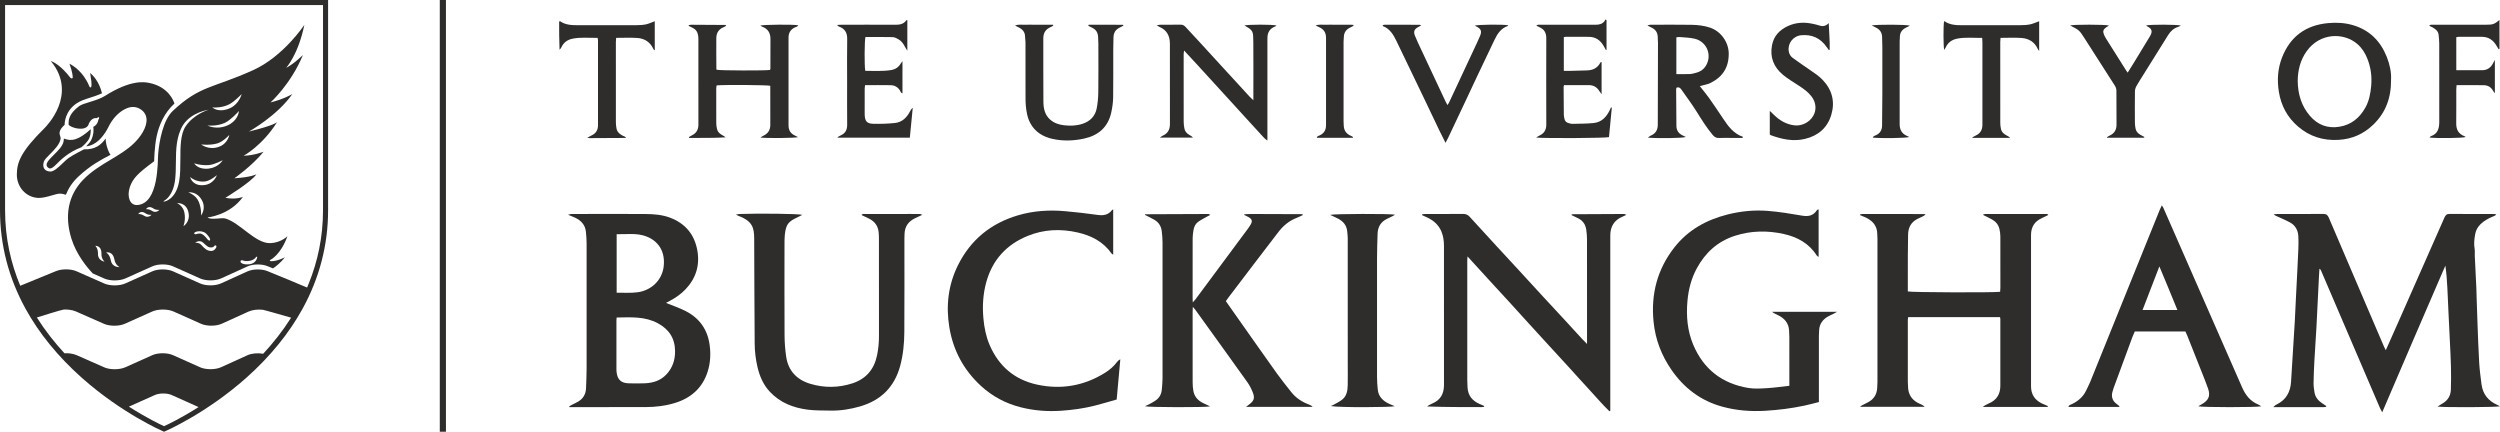
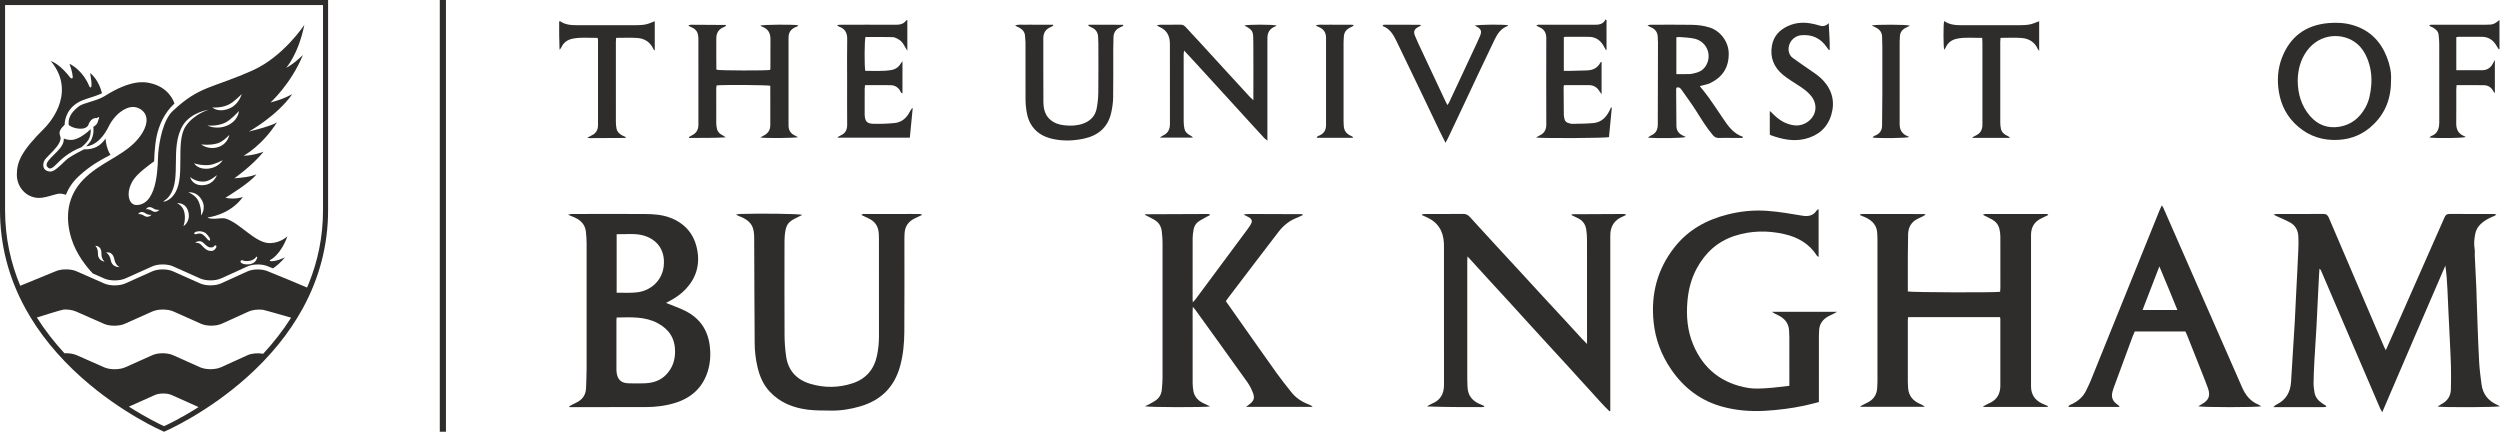
<svg xmlns="http://www.w3.org/2000/svg" id="Layer_1" viewBox="0 0 4462.85 770.69">
  <defs>
    <style>.cls-1{fill:#2e2d2c;}.cls-2{fill:none;stroke:#2e2d2c;stroke-miterlimit:10;stroke-width:11px;}</style>
  </defs>
  <g>
    <path class="cls-1" d="M4259.02,625.08c8.9-20.03,17.2-38.6,25.42-57.2,26.44-59.81,52.87-119.63,79.22-179.48,1.82-4.13,3.93-6.58,9.07-6.53,26.21,.25,52.42,.11,78.62,.14,1.37,0,2.74,.33,5,.62-2.18,2.88-4.8,3.3-7.05,4.26-7.63,3.25-14.75,7.2-20.86,12.98-5.34,5.05-8.68,11.15-9.92,18.2-1.5,8.56-2.63,17.18-1,25.97,.74,3.99,.11,8.23,.3,12.35,.92,19.58,1.93,39.15,2.84,58.72,.27,5.81,.31,11.63,.5,17.45,.48,14.77,.91,29.53,1.49,44.29,.91,23.46,1.64,46.93,3.02,70.36,.77,13.01,2.48,25.98,4.18,38.91,2.32,17.6,12.12,29.68,28.29,36.75,1.48,.65,2.88,1.46,4.68,2.39-5.25,1.84-101.11,2.3-111.51,.47,3.22-1.98,5.5-3.51,7.91-4.83,9.97-5.48,15.53-13.98,15.92-25.22,.47-13.75,.44-27.53,.13-41.29-.35-15.25-1.22-30.49-1.93-45.73-.83-17.89-1.76-35.77-2.6-53.66-.63-13.3-1.1-26.61-1.8-39.91-.71-13.51-1.6-27.01-3.63-40.93-18.71,43.32-37.47,86.63-56.13,129.98-18.66,43.34-37.22,86.71-56.57,131.8-1.85-3.43-3.06-5.31-3.93-7.33-13.59-31.6-27.15-63.23-40.7-94.85-21.57-50.32-43.13-100.64-64.71-150.96-.47-1.09-1.1-2.11-2.73-3.12-.29,4.6-.62,9.2-.86,13.8-.87,16.91-1.71,33.82-2.54,50.73-.63,12.81-1.14,25.63-1.89,38.44-1.2,20.76-2.66,41.5-3.8,62.27-.71,13.05-1.24,26.12-1.43,39.19-.07,5.28,.79,10.61,1.58,15.86,1.3,8.7,6.35,14.99,13.51,19.76,2.58,1.72,5.16,3.44,7.58,5.06-.16,.71-.17,.95-.27,1.15-.1,.19-.27,.46-.43,.48-1.2,.15-2.4,.34-3.6,.34-29.57,.02-59.13,.01-90.25,.01,1.99-1.85,2.83-2.76,3.8-3.5,.76-.58,1.67-.98,2.54-1.41,16.69-8.25,24.27-22.23,25.37-40.3,.95-15.7,1.93-31.39,2.91-47.09,1.28-20.51,2.63-41.02,3.81-61.53,.79-13.78,1.32-27.57,2-41.35,.83-16.67,1.72-33.34,2.55-50.01,.63-12.57,1.35-25.14,1.78-37.71,.26-7.45,.39-14.93-.06-22.36-.63-10.6-5.41-19.2-14.84-24.38-7.39-4.06-15.24-7.29-22.92-10.81-2.07-.95-4.26-1.64-6.25-3.82,2.29-.17,4.58-.47,6.87-.47,27.18-.03,54.36,.14,81.53-.15,5.57-.06,8.05,2.09,10.11,6.93,26.97,63.32,54.12,126.58,81.22,189.85,5.82,13.59,11.64,27.18,17.49,40.75,.65,1.5,1.49,2.91,2.94,5.71Z" />
    <path class="cls-1" d="M1188.88,540.73c12.29,5.04,24.32,8.99,35.42,14.73,24.69,12.78,39.04,33.21,42.62,61.09,2.04,15.87,1.2,31.53-3.58,46.66-9.36,29.65-30.17,47.75-59.55,56.47-16.57,4.92-33.64,6.94-50.86,7.02-42.93,.19-85.87,.06-128.8,.06-2.57,0-5.15,0-7.72,0-.11-.44-.21-.88-.32-1.31,1.53-.9,3.02-1.86,4.59-2.68,3.86-2.01,7.89-3.72,11.61-5.96,9.03-5.42,13.54-13.6,13.9-24.07,.39-11.61,.97-23.21,.99-34.82,.09-74.47,.08-148.94,0-223.4,0-7-.54-14.02-1.27-20.99-1.3-12.33-8.84-20.05-19.58-25.08-3.46-1.62-7.08-2.91-12.28-5.02,2.96-.74,4.34-1.38,5.73-1.4,9.22-.09,18.43-.06,27.65-.06,34.93,0,69.86-.2,104.79,.09,14.76,.12,29.5,1.15,43.6,6.41,27.61,10.3,44.02,30.18,49.08,58.9,4.62,26.21-2.58,49.45-20.91,68.86-8.19,8.68-18.02,15.41-28.55,21.04-2.11,1.13-4.22,2.23-6.54,3.45Zm-88.1,26.09c-.17,2.36-.36,3.78-.36,5.2-.02,29.31-.02,58.63,0,87.94,0,1.45,.09,2.91,.25,4.35,1.54,13.53,8.32,19.77,22,19.97,9.69,.15,19.4,.43,29.07-.07,14.39-.74,27.54-4.82,37.83-15.81,11-11.76,15.67-25.53,15.53-41.62-.2-23-10.93-38.99-30.65-49.66-23.07-12.48-48.07-10.76-73.65-10.31Zm.04-148.78c0,35.31,0,69.59,0,104.48,12.69-.08,24.94,.81,37.22-.76,23.97-3.07,43.92-21.04,46.76-46.35,3.51-31.26-14.51-49.86-38.34-55.59-14.76-3.54-29.87-1.3-45.64-1.78Z" />
    <path class="cls-1" d="M3655.19,726.4c-38,0-75.99,0-115.73,0,2.35-1.63,3.31-2.43,4.39-3.01,2.13-1.15,4.27-2.31,6.51-3.24,13.96-5.81,20.47-16.64,20.52-31.35,.14-39.8,.04-79.6,.01-119.41,0-.93-.32-1.87-.59-3.31-54.55,0-109,0-163.98,0-.2,1.74-.59,3.58-.59,5.42-.04,36.65-.04,73.29,0,109.94,0,3.87,.2,7.76,.53,11.62,1.15,13.75,8.82,22.64,21.15,27.97,2.97,1.28,5.92,2.61,8.48,5.22-38.14,0-76.28,0-115.8,0,2.15-1.47,3.29-2.42,4.58-3.09,3.65-1.9,7.44-3.54,11.02-5.56,9.6-5.44,14.67-13.78,15.36-24.78,.23-3.63,.46-7.27,.46-10.9,.03-85.19,.02-170.37,0-255.56,0-2.91-.32-5.81-.35-8.72-.14-14.74-8.42-23.68-20.99-29.54-3.24-1.51-6.59-2.76-9.88-4.13,.27-.62,.33-.84,.46-1.03,.12-.19,.29-.46,.47-.49,1.43-.19,2.87-.47,4.31-.47,36.4,.02,72.81,.06,109.21,.13,.63,0,1.27,.47,2.76,1.06-1.82,1.16-3.02,2.07-4.34,2.72-3.46,1.72-7.03,3.23-10.47,4.99-11.32,5.79-16.24,15.47-16.48,27.81-.25,12.61-.42,25.23-.47,37.84-.08,18.69-.02,37.38-.02,56.06v7.69c5.82,1.75,154.54,2.25,164.77,.62,.15-2.13,.46-4.45,.46-6.77,.03-30.58,.09-61.16-.05-91.74-.02-4.56-.61-9.22-1.67-13.66-1.77-7.4-6.32-13.06-12.93-16.79-5.22-2.94-10.68-5.44-16-8.12,.17-.46,.22-.69,.34-.87,.12-.2,.28-.48,.46-.51,1.19-.19,2.39-.46,3.58-.46,36.4,0,72.81,.02,109.21,.08,.65,0,1.32,.43,1.95,.73,.18,.08,.24,.41,.59,1.02-4.08,1.98-8.14,4.01-12.24,5.94-12.5,5.87-18.49,15.82-18.55,29.5,0,1.7-.01,3.4-.01,5.1,0,86.89,0,173.77,0,260.66,0,1.46,.01,2.91,0,4.37-.08,14.65,6.76,24.9,19.88,31.09,3.39,1.6,6.87,3,10.31,4.49-.2,.48-.4,.96-.6,1.44Z" />
    <path class="cls-1" d="M2539.02,382.42c2.1-.15,4.19-.42,6.29-.43,22.08-.03,44.17,.11,66.25-.12,5.04-.05,8.71,1.45,12.07,5.16,15.61,17.24,31.38,34.33,47.13,51.45,12.3,13.37,24.68,26.67,36.98,40.04,16.08,17.47,32.09,35,48.19,52.45,12.81,13.89,25.73,27.69,38.54,41.58,9.86,10.68,19.62,21.44,29.46,32.13,2.58,2.8,5.32,5.45,9.14,9.33,0-3.88,0-6.2,0-8.52,0-59.46,.04-118.92-.06-178.38,0-5.78-.55-11.6-1.36-17.32-1.4-9.87-6.9-16.82-16.05-20.89-3.49-1.55-6.89-3.31-10.29-4.95,.21-.59,.25-.82,.37-1.01,.12-.19,.31-.48,.47-.48,30.8-.17,61.6-.32,92.4-.45,.95,0,1.93,.16,2.85,.42,.38,.1,.63,.66,1.3,1.41-2.05,.97-3.91,1.96-5.86,2.75-15.29,6.22-22.31,17.81-22.25,34.05,0,1.94,0,3.88,0,5.82,0,99.26,0,198.52,0,297.78,0,3.08,0,6.15,0,9.23-.51,.22-1.02,.45-1.52,.67-12.88-12.19-24.16-25.94-36.28-38.86-12.1-12.89-23.78-26.17-35.7-39.23-12.09-13.24-24.26-26.4-36.38-39.61-11.95-13.03-23.88-26.08-35.79-39.15-12.07-13.25-24.08-26.55-36.18-39.78-11.93-13.05-23.95-26.02-35.9-39.06-12.06-13.16-24.06-26.37-37.11-40.68-.22,3.21-.44,5.01-.44,6.81-.02,71.11-.02,142.22,0,213.33,0,4.6,.22,9.21,.48,13.81,.81,14.35,8.48,23.76,21.34,29.37,2.84,1.24,5.69,2.46,8.36,3.61-.04,.75,0,.99-.08,1.2-.07,.19-.23,.48-.38,.5-1.44,.15-2.88,.35-4.32,.35-32.22,.02-64.45,.01-97.1-1.14,.96-.73,1.85-1.59,2.9-2.17,2.12-1.16,4.28-2.3,6.51-3.22,14.27-5.92,20.45-17.04,20.7-32.01,.02-1.21,.01-2.43,.01-3.64,0-81.79,.02-163.57-.03-245.36,0-9-1.12-17.88-4.7-26.25-5.15-12-14.42-19.82-26.07-25.11-2.81-1.28-5.62-2.55-8.42-3.83,.16-.54,.31-1.08,.47-1.61Z" />
    <path class="cls-1" d="M3194.24,688.7c0-3.61,0-6.01,0-8.4,0-26.21,.02-52.42-.02-78.63,0-4.12-.21-8.24-.51-12.35-.94-13-8.47-21.23-19.66-26.67-3.58-1.74-7.28-3.23-10.61-5.98,38.09,0,76.19,0,115.9,0-2.56,1.45-3.84,2.23-5.17,2.91-3.89,1.97-7.93,3.65-11.67,5.87-8.87,5.27-14.34,12.87-15.05,23.43-.23,3.38-.46,6.78-.46,10.17-.03,36.4-.02,72.8-.02,109.21,0,2.88,0,5.76,0,9.48-9.02,2.24-17.57,4.63-26.25,6.46-22.99,4.83-46.17,7.78-69.7,9.14-25.91,1.5-51.2-.49-76.16-7.27-38.59-10.49-68.47-33.08-91.06-65.79-17.83-25.81-28.72-54.1-31.91-85.46-5.04-49.49,6.47-94.22,37.39-133.51,24.39-30.99,56.97-48.87,94.68-58.41,23.47-5.93,47.4-8.27,71.38-6.45,20.71,1.58,41.32,5.03,61.82,8.55,10.97,1.89,19.64,.17,26.02-9.4,.51-.76,1.43-1.25,2.19-1.82,.12-.09,.42,.08,1.12,.23,0,27.87,0,55.85,0,84.61-1.26-.83-2.44-1.2-2.94-2-13.84-21.88-34.57-33.4-59.09-38.87-29.39-6.56-58.65-6.05-87.48,3.22-30.68,9.86-52.76,30.03-67.92,57.99-9.82,18.12-14.9,37.68-16.72,58.26-2.4,26.99-.18,53.35,10.42,78.4,18.48,43.68,51.75,69.29,98.34,76.96,10.86,1.79,22.27,.99,33.36,.33,13-.77,25.93-2.69,39.79-4.21Z" />
    <path class="cls-1" d="M2043.88,725.17c2.57-1.17,4.8-2.03,6.88-3.16,4.03-2.21,8.12-4.35,11.91-6.92,6.82-4.62,10.58-11.24,11.3-19.44,.59-6.74,1.32-13.5,1.32-20.26,.09-80.82,.09-161.64,0-242.46,0-6.75-.6-13.54-1.4-20.25-1.03-8.65-5.29-15.63-12.81-20.13-5.55-3.32-11.5-5.98-17.27-8.93,.09-.25,.13-.48,.25-.67,.12-.19,.31-.48,.47-.48,37.35-.18,74.71-.33,112.06-.46,1.14,0,2.28,.28,3.89,1.61-1.71,.9-3.44,1.74-5.12,2.7-5.44,3.1-11.12,5.88-16.22,9.48-4.92,3.47-7.6,8.8-8.54,14.76-.75,4.77-1.53,9.61-1.54,14.41-.13,36.41-.07,72.81-.06,109.22,0,1.4,.15,2.8,.31,5.65,2.15-2.44,3.59-3.85,4.78-5.45,30.93-41.63,61.85-83.27,92.73-124.94,2.16-2.91,4.25-5.91,6.05-9.05,3.06-5.33,2.21-8.95-2.98-12.23-2.81-1.78-5.97-2.99-8.97-4.45,.19-.41,.26-.64,.39-.82,.13-.18,.32-.45,.49-.46,3.62-.17,7.25-.44,10.87-.43,30.57,.06,61.14,.18,91.72,.32,.35,0,.71,.54,1.7,1.36-3.84,1.8-7.29,3.7-10.94,5.09-13.56,5.15-24.25,14-32.98,25.34-14.93,19.4-29.76,38.87-44.6,58.33-14.99,19.66-29.95,39.34-44.9,59.03-1.45,1.91-2.78,3.91-4.35,6.13,7.33,10.43,14.56,20.72,21.81,30.99,23.2,32.88,46.28,65.84,69.68,98.57,8.02,11.22,16.77,21.91,25.3,32.76,8.32,10.57,19.18,17.61,31.68,22.28,2.33,.87,4.59,1.95,6.48,4.13-39.06,0-78.12,0-118.93,0,2.71-2.09,4.1-3.2,5.52-4.26,8.58-6.36,10.53-11.34,6.66-21.26-2.53-6.48-5.78-12.89-9.81-18.55-30.67-43.03-61.62-85.86-92.5-128.74-1.19-1.65-2.6-3.13-4.83-5.77-.17,3.82-.37,6.17-.37,8.52-.02,42.23-.06,84.46,.05,126.69,.01,5.06,.44,10.19,1.35,15.16,1.84,10.04,8.13,16.82,17.07,21.3,4.03,2.02,8.16,3.84,12.85,6.03-7.65,2-111.03,1.77-116.45-.26Z" />
    <path class="cls-1" d="M1645.31,384.03c-4.12,1.93-8.26,3.82-12.35,5.81-11.48,5.58-17.76,14.63-18.22,27.51-.11,2.91-.25,5.81-.25,8.72-.01,55.56,.24,111.12-.14,166.68-.14,20.32-2.04,40.57-7.4,60.36-10.2,37.66-34.25,61.55-71.48,72.35-17.28,5.01-34.95,7.87-52.99,7.52-13.55-.26-27.22,.04-40.61-1.67-25.79-3.3-49.22-12.4-67.57-31.94-11.82-12.59-18.28-27.84-22.11-44.33-3.19-13.7-4.91-27.63-4.98-41.73-.31-62.32-.81-124.65-.88-186.97-.02-18.92-2.57-31.48-27.43-40.68-1.29-.48-2.49-1.18-5.19-2.49,3.08-.6,4.59-1.1,6.12-1.16,34.66-1.31,106.15-.47,112.45,1.54-4.98,2.49-9.4,4.72-13.84,6.91-6.26,3.1-11.69,7.33-14.25,13.89-1.81,4.65-2.68,9.79-3.18,14.79-.62,6.25-.57,12.59-.57,18.89-.04,53.62-.19,107.24,.11,160.86,.07,12.54,1.05,25.16,2.85,37.57,3.67,25.43,19.06,41.52,43.14,48.71,24.96,7.46,50.29,7.24,75.16-.86,24.51-7.99,38.96-25.22,44.04-50.39,2.26-11.17,3.36-22.46,3.35-33.89-.07-57.99-.02-115.97-.06-173.96,0-3.87-.13-7.77-.52-11.62-1.13-11.01-6.85-18.95-16.65-23.94-4.49-2.28-9.08-4.35-14.08-6.74,2.31-2.69,5.07-1.76,7.42-1.77,26.69-.07,53.38-.05,80.07-.05,5.1,0,10.19-.04,15.28,.03,1.58,.02,3.15,.34,4.72,.52l.07,1.5Z" />
-     <path class="cls-1" d="M1987.21,373.73c0,27.11,0,53.6,0,80.99-1.38-1.02-2.46-1.47-3.03-2.29-14.78-21.07-36.01-31.85-60.32-37.41-30.5-6.96-60.6-5.71-89.75,6.28-37.84,15.57-62.68,43.04-73.53,82.64-5.82,21.22-7.05,42.84-5.02,64.78,1.51,16.3,4.6,32.14,11.08,47.16,16.3,37.74,44.32,61.9,84.63,70.68,43.15,9.39,83.74,2.33,121.33-21.08,8.29-5.16,15.64-11.41,21.48-19.34,1.37-1.86,3.1-3.46,5.86-4.66-2.14,23.7-4.29,47.39-6.49,71.69-13.23,3.73-25.94,7.61-38.79,10.88-19.97,5.08-40.25,7.84-60.88,9.21-24.43,1.63-48.38-.29-71.93-6.3-26.7-6.82-50.46-19.41-70.89-38.25-30.73-28.33-49.39-63.28-56.18-104.17-6.39-38.44-2.12-75.97,15.41-111.2,22.5-45.21,58.48-74.56,106.82-88.9,27.8-8.24,56.21-10.02,84.91-7.4,19.28,1.76,38.54,3.87,57.7,6.63,10.25,1.47,18.73,0,25.32-8.43,.38-.49,1.08-.73,2.29-1.51Z" />
    <path class="cls-1" d="M3782.87,726.47c-30,0-60,0-90.49,0,.98-3.82,4.29-4.09,6.6-5.23,10.73-5.32,19.5-12.61,24.79-23.58,2.63-5.45,5.47-10.82,7.74-16.41,20.94-51.63,41.77-103.31,62.64-154.97,20.41-50.54,40.82-101.08,61.26-151.6,.99-2.44,2.2-4.78,3.73-8.05,1.28,2.04,2.27,3.26,2.89,4.66,24.82,56.56,49.58,113.15,74.39,169.71,22,50.13,44.17,100.19,66.01,150.39,6.06,13.94,14.69,24.97,29.09,30.84,1.67,.68,3.13,1.87,5.07,3.06-6.27,2.02-105.73,2.04-112.44-.03,2.3-1.34,4.06-2.39,5.84-3.39,11.84-6.67,16.61-14.19,11.74-28.19-3.34-9.6-7.19-19.03-10.93-28.49-8.72-22.07-17.49-44.11-26.27-66.15-.97-2.45-2.13-4.82-3.28-7.38-30.07,0-59.88,0-90.34,0-1.33,3.08-2.89,6.29-4.13,9.62-11.26,30.42-22.48,60.87-33.67,91.32-.83,2.27-1.5,4.6-2.12,6.94-2.39,8.96,.1,16.21,7.65,21.69,1.69,1.22,3.28,2.58,4.92,3.87-.23,.46-.46,.92-.7,1.39Zm41.89-173.11c21.12,0,41.09,0,62.19,0-10.72-25.96-20.86-51.24-32.17-77.77-10.3,26.7-19.94,51.66-30.01,77.77Z" />
-     <path class="cls-1" d="M2375.66,724.87c2.29-1.08,4.66-2,6.84-3.26,4.6-2.65,9.46-5.02,13.57-8.31,8.11-6.49,9.59-15.97,9.79-25.58,.26-12.86,.07-25.72,.07-38.58,0-74.74,.01-149.47-.04-224.21,0-3.85-.59-7.69-.9-11.54-.89-10.99-7.08-18.26-16.46-23.16-4.39-2.29-8.97-4.24-14.05-6.62,6.07-2.05,108.02-2.3,115.85-.38-1.79,1.08-3.03,1.95-4.36,2.62-3.25,1.62-6.54,3.16-9.82,4.72-11.22,5.36-16.59,14.5-16.97,26.67-.47,14.76-.98,29.53-1,44.3-.1,70.61-.08,141.22,.01,211.83,0,7.24,.61,14.5,1.27,21.73,1.19,13.06,9.44,20.7,20.59,25.89,3.02,1.4,6.14,2.58,9.88,4.14-5.79,1.96-99.12,2.64-114.26-.28Z" />
    <path class="cls-1" d="M4268.37,141.7c.34,33.17-9.65,59.14-31.21,80.29-17.44,17.1-38.25,26.38-62.96,27.71-27.22,1.46-51.1-6.04-71.72-23.68-19.19-16.41-30.43-37.44-34.41-62.26-3.32-20.66-2.06-41.05,5.55-60.73,14.67-37.92,42.54-58.26,82.88-61.82,14.86-1.31,29.55-.54,43.92,3.71,29.55,8.74,49.04,28.32,60.28,56.54,5.52,13.87,8.41,28.29,7.66,40.24Zm-166.64,2.69c.32,23.51,6.52,44.76,21.97,62.63,13.95,16.13,31.7,22.71,52.73,19.19,21.08-3.53,35.98-15.94,46.18-34.28,6.59-11.86,9.02-24.82,10.26-38.27,1.59-17.27-.63-33.82-7.15-49.75-3.98-9.71-9.56-18.5-17.65-25.46-24.18-20.76-66.49-20.3-90.23,12.77-11.45,15.96-15.88,34.04-16.11,53.16Z" />
    <path class="cls-1" d="M1357.13,45.72c5.62-1.96,59.7-2.32,67.93-.58-1.25,2.56-3.87,2.74-5.83,3.66-7.83,3.7-11.61,9.6-11.59,18.42,.12,52.17,.12,104.34,0,156.51-.02,8.85,3.72,14.76,11.63,18.33,1.71,.77,3.33,1.71,5.34,2.76-5.45,1.65-54.18,2.16-67.14,.71,2.03-1.3,3.18-2.26,4.49-2.85,8.58-3.84,13.2-10.08,13.14-19.81-.16-23.27-.05-46.53-.05-69.75-5.44-1.45-81.17-2-95.76-.69-.23,1.7-.69,3.54-.7,5.38-.05,20.63-.1,41.25,.03,61.88,.02,3.6,.54,7.26,1.37,10.77,1.12,4.73,4.37,8,8.57,10.31,2.29,1.26,4.61,2.48,6.81,4.44-21.79,1.3-43.5,.86-65.2,.99-.14-.5-.27-1-.41-1.5,1.74-1.01,3.42-2.14,5.22-3,8.08-3.86,11.83-10.32,11.76-19.17-.03-4.12,0-8.25,0-12.38,0-46.35,0-92.7-.02-139.04,0-2.65-.08-5.34-.48-7.95-.94-6.14-4.13-10.75-9.84-13.49-2.37-1.14-4.7-2.35-6.97-3.48-.04-.38-.13-.61-.08-.8,.06-.23,.21-.57,.37-.6,1.41-.25,2.83-.63,4.24-.62,20.37,.08,40.74,.21,61.11,.37,.33,0,.65,.62,1.32,1.29-1.46,.88-2.74,1.94-4.22,2.51-8.99,3.48-13.36,10.31-13.46,19.6-.2,18.43,.03,36.87,.12,55.3,0,.43,.38,.87,.58,1.29,5.42,1.45,87.07,1.74,95.22,.29,.2-.77,.64-1.67,.64-2.57,.05-17.47-.07-34.94,.09-52.41,.1-10.97-4.46-18.55-14.96-22.3-1.01-.36-1.91-1.04-3.25-1.79Z" />
    <path class="cls-1" d="M3110.73,246.2c-6.47,0-12.94,0-19.41,0-7.52,0-15.06-.3-22.56,.1-4.94,.27-8.22-1.7-11.23-5.27-11.3-13.38-20.35-28.27-29.66-43.04-8.25-13.1-17.59-25.51-26.46-38.22-2.12-3.03-4.68-4.94-8.82-3.09-.14,1.05-.44,2.23-.44,3.41,.12,21.58,.2,43.17,.48,64.75,.1,7.67,3.74,13.37,10.77,16.75,1.92,.92,3.83,1.86,6.03,2.93-4.69,2.07-48.02,2.78-67.74,1.17,2.2-1.6,3.44-2.92,4.96-3.53,9.04-3.61,12.71-10.32,12.72-19.88,.03-48.76,.25-97.51,.37-146.27,0-2.9-.45-5.81-.4-8.71,.15-8.73-3.74-14.79-11.66-18.35-1.94-.87-3.82-1.87-6.85-3.35,2.28-.72,3.47-1.41,4.65-1.41,24.75-.06,49.5-.36,74.24,.09,11.08,.2,22.15,1.44,32.89,5.03,19.8,6.61,33.31,26.42,33.42,46.35,.15,25.39-11.44,42.29-33.58,52.91-3.44,1.65-7.35,2.3-11.06,3.36-2.23,.63-4.49,1.16-7.05,1.81,5.73,7.28,11.37,13.87,16.37,20.91,8.55,12.06,16.77,24.35,24.98,36.64,9.22,13.81,18.76,27.23,35.68,32.94-.21,.66-.42,1.31-.63,1.97Zm-118.21-113.93c8.68,0,16.44,.28,24.16-.12,4.05-.21,8.1-1.41,12.04-2.52,9.82-2.77,16.27-9.25,19.61-18.79,6.21-17.79-4.11-37.17-23.04-41.71-8.82-2.12-18.15-2.18-27.26-3.03-1.8-.17-3.67,.34-5.51,.54,0,22.02,0,43.49,0,65.63Z" />
    <path class="cls-1" d="M2221.46,45.53c5.53-2.02,51.63-2.01,57.25,.08-.6,.5-1.05,1.13-1.65,1.35-10.25,3.68-14.83,11.09-14.51,21.8,.07,2.42-.04,4.85-.04,7.28,0,54.84,0,109.67,0,164.51,0,2.9,0,5.79,0,10.4-2.6-2.05-4.31-3.08-5.61-4.48-8.4-9.05-16.72-18.17-25.05-27.29-14.7-16.1-29.38-32.22-44.08-48.32-17.3-18.95-34.6-37.91-51.93-56.84-7-7.65-14.1-15.2-22.1-23.82-.36,3.15-.73,4.94-.73,6.72-.03,40.03-.06,80.07,.03,120.1,0,4.08,.52,8.21,1.24,12.24,.96,5.35,4.36,9.07,9.04,11.66,2.22,1.22,4.45,2.42,6.3,4.76-19.21,0-38.42,0-59.22,0,2.47-1.65,3.78-2.83,5.32-3.51,9.06-4,12.81-10.99,12.79-20.75-.11-47.8-.02-95.6-.07-143.4-.01-13.8-5.37-24.38-18.66-30-1.27-.54-2.43-1.33-4.89-2.69,2.88-.59,4.4-1.16,5.92-1.17,12.37-.07,24.75,.08,37.12-.11,3.86-.06,6.36,1.74,8.73,4.31,9.53,10.33,19.11,20.59,28.62,30.94,12.61,13.73,25.16,27.52,37.76,41.27,16.04,17.5,32.09,34.99,48.16,52.45,1.57,1.71,3.37,3.22,6.25,5.95,0-3.83,0-6.15,0-8.47,0-31.78,.22-63.57-.08-95.35-.18-19.2,.11-20.78-15.92-29.62Z" />
    <path class="cls-1" d="M1943.32,44.15c20.57-.01,41.14-.18,61.71,.15,.07,.55,.14,1.11,.21,1.66-2.08,1.07-4.12,2.21-6.24,3.19-7.65,3.54-11.22,9.56-11.28,17.91-.05,7.52-.41,15.03-.42,22.55-.05,28.15,.24,56.31-.18,84.45-.13,8.88-1.45,17.87-3.33,26.57-5.71,26.39-23.04,41.27-48.77,46.82-18.63,4.02-37.47,4.68-56.19,.48-16.48-3.7-30.28-11.78-38.92-26.83-5.77-10.06-7.65-21.35-8.7-32.74-.47-5.06-.49-10.17-.5-15.26-.04-32.52,0-65.04-.06-97.56,0-3.37-.74-6.74-.75-10.1-.03-9.15-5.57-13.98-13.12-17.37-1.27-.57-2.51-1.24-4.75-2.36,6.26-2.71,11.77-1.28,17.07-1.52,5.81-.26,11.65-.06,17.47-.06,5.58,0,11.16,0,16.75,0,5.49,0,10.98,0,16.47,0,.14,.54,.29,1.09,.43,1.63-1.47,.85-2.88,1.87-4.44,2.51-9.13,3.74-13.35,10.45-13.32,20.34,.12,37.62-.16,75.23,.17,112.85,.11,12.01,2.35,23.67,12.29,32.25,7.1,6.12,15.51,8.85,24.55,9.9,11.16,1.3,22.24,.99,33.04-2.6,13.5-4.49,22.53-13.47,25.25-27.46,1.84-9.44,2.75-19.18,2.87-28.81,.36-28.88,.15-57.76,.11-86.64,0-4.12-.26-8.24-.47-12.36-.38-7.39-3.67-12.91-10.48-16.16-2.35-1.12-4.65-2.34-6.98-3.51,.17-.63,.34-1.27,.5-1.9Z" />
    <path class="cls-1" d="M2867.87,35.9c0,17.68,0,35.37,0,53.05-.37,.13-.73,.26-1.1,.39-1.22-2.22-2.43-4.45-3.66-6.67-5.83-10.53-14.33-16.87-26.77-16.91-13.83-.05-27.66-.06-41.49-.06-.92,0-1.85,.32-3.21,.57,0,19.9,0,39.65,0,60.29,3.27,0,6.35,.06,9.43-.01,10.65-.26,21.31-.57,31.96-.86,10.47-.28,18.78-4.25,23.79-13.89,.21-.4,.67-.68,1.05-.96,.16-.11,.43-.07,1.19-.17,0,18.7,0,37.33,0,57.47-1.85-2.53-3.03-3.9-3.94-5.42-4.36-7.28-10.66-10.86-19.22-10.79-14.53,.12-29.05,.03-43.78,.03-.37,1.28-.85,2.16-.85,3.04,.08,16.73,.18,33.47,.38,50.2,.03,2.14,.62,4.28,.99,6.42,.8,4.59,3.56,7.28,8.05,8.28,1.89,.42,3.79,1.23,5.67,1.18,12.82-.32,25.71-.18,38.45-1.44,14.12-1.39,22.85-10.66,28.76-22.91,.79-1.64,1.5-3.32,2.25-4.97,.5,.12,1,.24,1.5,.36-1.69,17.59-3.38,35.17-5.06,52.68-5.42,1.72-114.23,2.42-130.12,.73,2.69-1.6,4.31-2.76,6.09-3.58,8.37-3.89,12.16-10.2,12.13-19.6-.19-51.44-.17-102.89-.02-154.33,.03-9.35-3.64-15.8-12.23-19.47-1.72-.73-3.39-1.61-5.58-2.67,2.58-2.61,5.33-1.72,7.71-1.73,32.76-.07,65.52-.1,98.27,0,6.42,.02,12.03-1.32,16.02-6.73,.58-.79,.89-1.77,1.33-2.66,.67,.38,1.34,.75,2,1.13Z" />
    <path class="cls-1" d="M1495.25,244.67c1.83-.99,3.6-2.13,5.5-2.96,8.35-3.66,11.66-10,11.57-19.06-.25-25.97-.09-51.94-.09-77.9,0-25-.32-50,.14-74.99,.21-11.28-4.14-18.55-14.63-22.33-.87-.31-1.65-.88-2.44-1.39-.14-.09-.11-.43-.38-1.59,2.63-.11,5.15-.32,7.67-.32,31.31-.02,62.62-.14,93.92,.07,8.32,.06,16.08-.35,21.39-7.94,.18-.26,.85-.19,1.83-.37,0,17.63,0,35.17,0,54.7-1.97-3.25-3.21-5.08-4.23-7.03-2.86-5.45-6.23-10.52-11.78-13.49-3.16-1.69-6.67-3.72-10.06-3.81-16.22-.4-32.46-.18-48.66-.18-1.81,5.09-2.15,52.35-.33,60.4,15.32-.17,30.8,1.1,46.18-1.43,7.3-1.2,13.07-4.92,16.9-11.41,.67-1.13,1.56-2.13,3.28-4.45,0,20.05,0,38.53,0,57.45-3.08-.62-3.4-3.44-4.56-5.25-3.86-6.03-9.48-9.19-16.34-9.33-15.03-.3-30.07-.09-45.85-.09-.26,2.32-.68,4.37-.69,6.42-.06,15.05-.03,30.09-.03,45.14,0,.49-.01,.97,.01,1.46,.58,11.46,3.86,15.65,15.3,15.97,12.8,.35,25.7-.1,38.44-1.38,12.85-1.3,21.36-9.47,27.12-20.69,1.16-2.26,2.39-4.48,4.94-6.33-1.72,17.59-3.43,35.18-5.19,53.18-43.26,0-85.89,0-128.52,0-.15-.35-.29-.7-.44-1.05Z" />
    <path class="cls-1" d="M2692.35,45.14c-.37,.74-.43,1.1-.59,1.16-11.96,4.12-18.47,13.53-23.6,24.29-10.42,21.87-20.88,43.73-31.26,65.62-7.06,14.89-13.97,29.84-21,44.75-10.33,21.91-20.69,43.81-31.06,65.7-1.12,2.36-2.43,4.63-4.38,8.3-3.69-7.35-6.87-13.46-9.85-19.67-9.64-20.1-19.15-40.26-28.8-60.35-16.26-33.86-32.61-67.67-48.87-101.53-5.54-11.53-11.91-22.26-24.5-26.88,0-.79-.05-1.02,.01-1.21,.08-.22,.24-.53,.42-.57,.92-.24,1.86-.57,2.8-.57,20.87,0,41.74,.02,62.61,.08,.63,0,1.25,.49,2.78,1.13-2.17,1.17-3.7,2-5.23,2.82-7.05,3.79-8.97,8.05-5.96,15.57,3.23,8.09,7.04,15.95,10.73,23.85,14.58,31.16,29.21,62.3,43.84,93.44,.92,1.96,2.02,3.84,3.44,6.5,1.15-1.75,2.15-2.92,2.78-4.27,16.55-35.31,33.06-70.63,49.56-105.96,2.05-4.39,4.08-8.8,5.91-13.28,3.4-8.31,1.82-12.37-6.18-16.53-1.01-.53-2.06-.99-3.45-1.66,5.15-2.09,50.95-2.55,59.85-.71Z" />
    <path class="cls-1" d="M3264.54,41.23c.6,17.21,2.22,32.46,1.68,47.76-.47,.13-.95,.25-1.42,.38-1.38-1.86-2.81-3.69-4.13-5.59-10.94-15.78-26.1-22.6-45.06-20.89-14.51,1.31-24.64,14.43-22.48,28.47,.78,5.09,3.22,9.19,7.28,12.11,10.03,7.21,20.14,14.31,30.36,21.24,8.23,5.58,16.48,11.02,23.37,18.37,16.72,17.83,21.83,38.76,15,61.81-6.9,23.27-23.52,37.43-46.94,43.06-21,5.05-41.24,.64-61.05-6.57-.65-.24-1.17-.83-1.83-1.32,0-13.44,0-26.89,0-42.09,3.29,3.12,5.5,5.17,7.66,7.28,10.14,9.93,21.84,16.74,36.18,18.51,12.59,1.56,26.65-4.72,33.74-16.95,6.24-10.77,5.13-24.01-3.12-34.7-6.03-7.81-13.84-13.44-21.99-18.77-9.73-6.37-19.86-12.29-28.79-19.66-16.53-13.65-23.84-31.38-19.7-52.98,3.19-16.64,13.68-27.51,28.58-34.29,14.39-6.56,29.5-7.21,44.83-3.75,3.31,.75,6.66,1.41,9.84,2.53,6.09,2.13,11.81,2.48,17.99-3.94Z" />
-     <path class="cls-1" d="M3827.54,245.85c-21.97,0-43.94,0-65.92,0-.19-.3-.37-.6-.56-.89,1.67-1,3.28-2.15,5.04-2.96,8.39-3.88,12.27-10.29,12.17-19.63-.22-20.13,.04-40.27-.18-60.4-.03-2.94-1.02-6.25-2.59-8.74-18.16-28.65-36.47-57.21-54.86-85.71-8.93-13.84-9.05-13.77-25.18-22.08,5.67-1.87,63.09-1.89,69.37,.17-2.08,1.33-3.91,2.36-5.58,3.6-4.61,3.42-5.64,6.6-3.6,11.92,1.03,2.69,2.39,5.31,3.92,7.76,11.97,19.09,24.02,38.13,36.05,57.18,.64,1.01,1.4,1.95,2.59,3.6,3.54-5.66,6.88-10.88,10.1-16.17,9.6-15.71,19.16-31.45,28.71-47.19,1-1.65,2.03-3.32,2.77-5.1,2.25-5.48,1.08-9.19-3.82-12.55-.8-.55-1.72-.9-2.53-1.42-.71-.46-1.35-1.04-2.27-1.76,6.69-1.98,55.96-1.87,62.04,.21-1.86,.9-3.21,1.78-4.69,2.22-8.11,2.44-13.8,7.81-18.16,14.79-14.64,23.42-29.26,46.86-43.87,70.29-4.23,6.78-8.67,13.46-12.56,20.43-1.57,2.81-2.72,6.28-2.76,9.47-.25,18.68-.19,37.36-.07,56.04,.02,3.6,.49,7.25,1.19,10.79,1,5.07,4.31,8.56,8.74,11.01,2.29,1.27,4.6,2.47,6.91,3.71-.12,.46-.25,.93-.37,1.39Z" />
    <path class="cls-1" d="M4384.83,125.34c16.52,0,31.29,0,46.05,0,9.57,0,15.9-4.85,19.95-13.19,.61-1.25,1.35-2.44,2.86-5.14,0,20.58,0,39.51,0,59.46-1.34-1.78-2.42-2.89-3.11-4.19-3.51-6.63-9.25-10.05-16.46-10.19-15.99-.3-31.98-.09-48.81-.09-.19,2.88-.49,5.43-.5,7.99-.04,20.13,.16,40.26-.09,60.39-.14,10.95,4.07,18.66,14.47,22.68,.85,.33,1.61,.92,2.61,1.5-4.45,2-51.84,2.65-64.8,.93,1.1-1.06,1.71-2.13,2.57-2.42,11.65-3.87,14.6-13.07,14.85-23.96,.04-1.94,.02-3.88,.02-5.82,0-45.11,.04-90.23-.05-135.34-.01-5.3-.55-10.62-1.13-15.9-.72-6.5-5.42-10.02-10.53-13.05-1.82-1.08-3.87-1.78-6.23-2.84,1.7-2.72,4.04-1.98,5.93-1.99,16.98-.07,33.96-.04,50.93-.05,15.04,0,30.07,.01,45.11,0,11.76-.01,14.17-.85,23.42-8.48,.15,17.84,.07,34.83,.05,51.81-.47,.17-.95,.34-1.42,.5-1.19-1.9-2.44-3.76-3.54-5.71-5.95-10.48-14.45-16.64-26.96-16.54-13.82,.11-27.65-.02-41.47-.01-.93,0-1.85,.35-3.74,.73-.03,19.48-.05,38.96,.02,58.91Z" />
    <path class="cls-1" d="M1168.84,37.92c0,17.29,0,34.34,0,51.38-.35,.13-.69,.25-1.04,.38-.45-.68-1-1.31-1.33-2.04-5.63-12.53-15.81-19-29.01-19.88-12.27-.81-24.64-.17-37.59-.17-.17,2.83-.45,5.18-.45,7.53-.02,47.78-.05,95.55,.03,143.33,0,3.84,.45,7.75,1.24,11.51,1.18,5.62,5.19,9.15,10.03,11.79,2.1,1.14,4.31,2.06,6.42,3.06-.12,.51-.13,.76-.23,.97-.09,.18-.27,.46-.41,.46-21.33,.13-42.66,.24-63.99,.33-.85,0-1.71-.26-4.28-.67,3.68-1.95,5.83-3.22,8.09-4.27,7.69-3.56,11.2-9.84,11.21-18,.08-50.69,.04-101.37,0-152.06,0-1.15-.45-2.31-.79-3.98-15.13,.29-30.13-1.59-44.95,1.54-8.68,1.84-15.56,6.53-19.42,14.92-.77,1.68-1.82,3.22-3.49,4.72-.75-16.98-.72-33.86-.72-50.45,1.25-.36,1.57-.56,1.69-.47,9.43,6.68,20.31,7.12,31.24,7.13,35.16,.03,70.33,.07,105.49-.05,5.54-.02,11.2-.32,16.59-1.47,5.09-1.08,9.91-3.45,15.65-5.55Z" />
    <path class="cls-1" d="M3640.2,37.93c0,17.22,0,34.29,0,53.06-1.43-1.96-2.05-2.55-2.36-3.26-5.55-12.65-15.9-18.95-29.01-19.93-12.27-.92-24.65-.2-37.63-.2-.18,2.78-.46,5.13-.46,7.48-.03,48.03-.04,96.06,.03,144.09,0,3.6,.41,7.26,1.16,10.78,1.25,5.91,5.38,9.55,10.62,12.1,2.03,.99,4.02,2.04,5.72,4.1-22.29,0-44.59,0-66.88,0-.14-.33-.29-.66-.43-.99,2.18-1.17,4.31-2.45,6.55-3.49,7.33-3.42,10.84-9.32,11.35-17.2,.09-1.45,.04-2.91,.04-4.37,0-48.03,0-96.06-.01-144.09,0-2.6-.23-5.2-.37-8.4-15.32,.29-30.06-1.5-44.66,1.38-9.29,1.83-16.48,6.77-20.5,15.7-.59,1.31-1.41,2.52-2.16,3.75-.09,.15-.39,.18-.59,.26-1.52-5.65-1.61-44.33-.13-50.64,.23-.07,.55-.27,.67-.19,9.45,6.62,20.29,7.15,31.25,7.15,34.69,0,69.38,.06,104.06-.06,5.79-.02,11.69-.24,17.33-1.38,5.31-1.08,10.35-3.5,16.4-5.64Z" />
    <path class="cls-1" d="M2414.87,245.97c-21.29,0-42.58,0-64.28,0,.54-3.17,3.34-3.41,5.21-4.28,7.91-3.71,11.38-9.68,11.35-18.47-.15-51.87-.15-103.75,0-155.62,.02-9.1-3.74-15.25-11.93-18.89-1.94-.86-3.83-1.82-6.64-3.16,6.19-2.45,11.71-1.15,17.06-1.37,5.81-.24,11.63-.05,17.45-.05,5.58,0,11.15-.05,16.73,.02,5.42,.07,10.88-.33,16.25,.33,.04,.49,.08,.99,.13,1.48-1.63,.92-3.19,1.99-4.9,2.73-7.57,3.27-12.07,8.67-12.34,17.17-.09,2.89-.5,5.78-.51,8.67-.03,47.27-.03,94.54,0,141.81,0,2.66,.22,5.31,.33,7.97,.37,8.95,4.88,14.92,13.08,18.29,1.24,.51,2.33,1.37,3.48,2.07-.15,.44-.3,.88-.46,1.32Z" />
    <path class="cls-1" d="M3341.16,45.52c8.94-2.1,62.59-1.79,68.22,.25-2.87,1.5-5.36,2.79-7.84,4.09-6.03,3.17-9.58,8-9.94,14.94-.16,3.14-.44,6.29-.44,9.43-.03,47.77-.02,95.55-.02,143.32,0,1.21,.03,2.43,0,3.64-.16,10.23,3.91,17.77,13.73,21.7,1.08,.43,2.1,1.02,3.45,1.68-4.74,1.99-50.88,2.65-65.29,1.06,1.16-3,4.04-3.42,6.22-4.46,7.12-3.43,10.41-9.19,10.51-16.84,.24-19.39,.42-38.79,.48-58.18,.08-27.65,.04-55.29,0-82.94,0-5.33-.49-10.66-.4-15.98,.15-8.78-3.83-14.72-11.7-18.29-1.93-.88-3.82-1.86-6.98-3.42Z" />
  </g>
  <line class="cls-2" x1="790.57" y1="0" x2="790.57" y2="770.69" />
  <g>
    <path class="cls-1" d="M68.45,353.34c7.58,.26,17.09-2.48,24.73-4.67,5.29-1.52,9.85-2.83,12.91-2.97,4.15-.19,8.46,.95,11.5,2.01,4.61-11.61,11.95-22.96,23.11-33.21,21.25-19.53,38.86-28.8,54.4-36.97,.76-.4,1.49-.79,2.24-1.18-.91-1.17-4.23-5.92-6.93-16.2-1.31-4.95-1.76-9.36-1.85-12.86-8.15,11.44-18.65,19.98-38.57,19.27-2.45,1.24-19.52,9.94-27.67,15.61-2.7,1.88-6.19,5.21-9.89,8.73-8.06,7.68-16.4,15.62-22.64,15.33-5.01-.23-8.6-1.89-10.67-4.93-2.21-3.23-2.47-7.82-.74-12.92,1.21-3.56,5.63-7.98,10.76-13.11,7.98-7.98,17.91-17.9,19.12-27.98,.16-1.32-.28-2.63-.79-4.14-1.51-4.5-3.37-10.1,7.95-20.36-.04-3.96,.82-24.33,21.23-38.18,6.99-4.75,15.38-7.42,24.26-10.25,6.88-2.19,13.96-4.45,21.16-7.84-5.18-21.42-16.69-32.63-21.12-36.28,2.05,11.99,2.79,19.66,2.27,23.41-.09,.68-.31,2.27-1.51,2.42-1.13,.15-1.96-1.25-2.46-2.45-10.53-25.66-29.18-36.79-35.21-39.84,5.36,14.73,5.74,22.73,5.77,23.34,.08,.57,.26,2.11-.85,2.7-1.21,.64-2.78-.57-3.4-1.13l-.06-.05-.05-.07c-16.76-21.62-29.52-27.81-34.75-29.55,25.7,30.73,21.78,61.15,13.78,81.45-8.84,22.44-24.45,37.67-24.59,37.82-41.97,41.56-49.71,60.66-49.82,83.31-.11,22.64,16.77,40.97,38.42,41.72Z" />
    <path class="cls-1" d="M161.97,230.55c-6.79,6.33-20.22,17.45-32.17,19.05-6.63,.89-12.6-.98-15.86-2.34,.02,1.87-.13,3.9-.66,6.11-1.89,7.89-9.5,15.44-16.87,22.73-7.04,6.98-13.69,13.57-13.26,18.69,.16,1.87,1.3,3.53,3.49,5.06,2.78,1.95,6.68,.56,11.27-4.01,.12-.12,.21-.21,.29-.29,.65-.61,1.46-1.43,2.41-2.38,7.22-7.24,21.72-21.79,44.73-30.28,2.04-1.6,6.03-5.06,10.88-10.98,5.55-6.78,5.96-16.48,5.75-21.39Z" />
    <path class="cls-1" d="M141.52,189.27c-19.48,14.38-19.13,26.17-18.96,31.84,.02,.7,.04,1.31,.02,1.85,2.1,1.92,7.58,5.75,18.67,6.72,14.56,1.27,16.89-7.38,16.99-7.75l.26-1.08,.04,.02c4.79-10.98,12.48-10.26,14.19-9.98,.6-.4,1.93-1.26,1.95-1.27,.31-.19,1.26-.79,1.97-.13,.2,.19,.82,.76-.18,2.65l-.88,1.7c-1.22,8.46-7.12,11.74-9.04,12.59,.54,3.29,1.46,13.03-3.96,24.03-1.42,2.87-5.46,7.41-8.61,10.73,6.97-.46,25.07-4.85,40.47-36.16,.2-.44,4.96-10.96,15.1-20.57,6.89-6.53,24.75-20.5,41.69-9.19,6.22,4.15,9.68,9.83,10.29,16.88,1.31,15.19-10.99,32.76-22.94,44.13-12.01,11.43-26.13,19.88-41.09,28.83-16.99,10.17-34.56,20.69-49.42,36.18-26.22,27.34-33.33,63.58-20.55,104.81,8.68,27.99,27.48,50.82,38.01,62.02l20.51,9.05c10.41,4.6,27.34,4.55,37.72-.1,0,0,48.23-21.61,48.24-21.61,10.16-4.53,26.72-4.53,36.88,0,0,0,48.26,21.61,48.26,21.59,10.39,4.66,27.27,4.61,37.62-.1l47.06-21.38c10.15-4.61,26.66-4.61,36.78,0,0,0,3.37,1.37,8.7,3.55,6.15-4.1,13.82-10.42,21.45-19.89,0,0-14.17,7.46-25.01,7.06,0,0-4.27-.82-.78-2.57,0,0,18.14-8.52,30.16-42.07,0,0-11.61,11.86-30.75,12.4-26.37,.74-53.78-36.18-79.92-43.94-7.29-2.16-24.88,3.29-32.09-1.93,0,0,39.71-3.71,63.29-36.64,0,0-12.81,5.3-31.29,1.58,0,0,46.1-27.91,55.37-42.06,0,0-8.1,5.17-39.38,7.22,0,0,31.66-22.09,52.15-47.4,0,0-17.71,6.86-35.61,7.12,0,0,33.18-17.65,59.8-60.08-.23,.33-4.46,5.63-50.4,16.94,0,0,50.57-28.04,77.52-66.96,0,0-15.06,9.14-38.93,14.99,0,0,36.09-32.11,57.94-84.78,0,0-16.04,16-29.98,22.99,0,0,21.5-23.22,32.48-76.77,0,0-37,56.41-91.89,81.1-72.59,32.66-94.39,27.03-142.83,72.44-17.43,16.33-24.28,53.73-26.23,76.63-1.13,13.22,1.55,89.24-37.49,91.52-12.93,.75-18.56-14.77-13.36-31.2,5.2-16.4,15.06-25.86,43.69-46.92,0,0,.38-26.28,4.55-45.2,4.23-19.22,13.18-40.89,31.62-57.86-1.21-4.05-10.23-29.97-45.21-36.85-7.98-1.57-32.25-6.34-79.11,23.4-7.33,4.65-17.83,7.89-27.09,10.75-7.72,2.38-15.01,4.63-18.4,7.13Zm33.36,263.91c.25-10.6-4.88-14.31-4.88-14.31,.17-.02,4.16-.41,7.35,2.55,2.69,2.49,3.96,6.52,3.78,11.98-.29,8.98,5.54,13.69,5.54,13.69-.12-.02-12.07-1.7-11.79-13.91Zm22.96,11.68c-2.16-11.35-8.46-13.95-8.46-13.95,.17-.06,4.27-1.37,8.3,1.03,3.39,2.01,5.63,5.98,6.68,11.77,1.73,9.64,9.03,13.14,9.03,13.14-.13,.01-13.1,.93-15.54-11.99Zm232.09,.35c1.14-1.24,3.45-.51,5.08,.14,0,0,.04,.02,.06,.03l.04,.02s1.58,.79,6.59,.65c11.78-.33,15.63-7.53,15.79-7.83l1.71,.46c0,.12-.85,11.9-14.9,13.16-10.81,.97-14.19-3-14.33-3.17l-.07-.08-.05-.09c-.11-.21-1-2.13,.06-3.29Zm-102.55-61.35s4.43-10.3,1.89-24.04c-2.35-12.71-13.23-17.16-13.23-17.16,.17-.02,16.87-2,20.56,17.38,3.13,16.37-9.09,23.74-9.21,23.81Zm27.24-44.05c-5.11-12-18.45-16.31-18.45-16.31,.15-.03,15.08-2.97,24.4,14.22,7.96,14.7-1.59,26.85-1.69,26.97,0,0,1.24-11.97-4.25-24.88Zm27.96,79.25c.15-.21,.27-.37,.42-.49,.47-.37,1.72-.82,2.62-.21,.79,.54,.96,1.57,.51,3.07v.05s-.03,.04-.03,.04c-.11,.26-2.72,6.32-8.68,6.48-7.82,.22-12.53-4.82-16.31-8.87-1.32-1.42-2.57-2.75-3.76-3.63-2.24-1.67-6.05-2.05-6.09-2.06l-2.95-.28,2.6-1.42c.06-.03,6.44-3.42,11.63,1.38,8.39,7.77,9.74,8.58,14.35,8.63,3.72,.04,5.1-1.88,5.69-2.7Zm-8.05-13.62l.03,.05,.02,.05c.52,1.34,.92,3.07-.09,3.75-1.03,.69-2.39-.36-3.71-1.6l-.07-.06-.05-.07c-.05-.07-5.33-7.54-10.92-10.06-3.82-1.73-9.9,.61-9.96,.64l-.19,.07h-.2c-.9-.07-2.44-.32-2.71-1.42-.27-1.12,.99-1.87,1.46-2.15,4.11-2.44,10.71-2.5,16.06-.16,5.62,2.45,10.12,10.61,10.31,10.96Zm-9.5-95.09c-19.59,2.53-24.55-11.35-24.6-11.49l-1.01-2.97,2.44,1.97c.09,.07,9.4,7.45,23.32,6.19,10.26-.92,21.88-11.36,22-11.47,0,0-4.83,15.53-22.15,17.76Zm7.9-29.43c-19.47,2.51-26.1-8.92-26.37-9.4,0,0,12.49,4.37,26.52,3.11,10.33-.93,24.53-8.74,24.53-8.74-.3,.52-7.43,12.81-24.68,15.04Zm17.48-38.69c-18.4,6.36-31.35-4.42-31.35-4.42,.16,.02,15.92,2.12,29.48-1.99,9.91-3,20.7-14.88,20.81-15,0,0-2.47,15.7-18.94,21.4Zm-8.28-70.33c.14,0,14.55,.9,27.39-5.86,9.18-4.83,21.74-17.98,21.87-18.11,0,0-4.23,17.3-20.2,24.89-18,8.55-29.16,1.05-29.63,.73l-2.7-1.87,3.28,.22Zm19.4,27.33c10.1-4.78,22.82-18.74,22.95-18.88l2.06-2.28-.5,3.03c-.1,.63-2.71,15.45-20.38,22.98-19.67,8.38-35.46-.05-35.46-.05,.17,.02,17.15,1.9,31.32-4.81Zm-108.07,138.79s.11-.11,.12-.11l.14-.07c.16-.07,15.78-7.59,19.05-38.55,1-9.48,1.1-19.43,1.19-29.05,.22-22.87,.44-46.52,12.69-66.9,15.14-23.46,45.82-27.46,45.82-27.46-.26,.07-26.47,7.62-41.22,29.81-9.22,13.87-9.26,36.63-9.29,58.64-.02,13.59-.04,27.65-2.21,39.61-5.73,31.59-24.67,35.46-25.47,35.61l-2.91,.54,2.11-2.08Zm-28.32,11.91c2.62-.69,5.62,.1,8.92,2.36,4.72,3.21,10.48,2.29,10.48,2.29-.06,.07-5.83,6.83-13.3,1.84-6.15-4.11-10.64-2.88-10.64-2.88,.06-.11,1.4-2.78,4.54-3.61Zm-13.94,8.76c2.62-.69,5.62,.1,8.93,2.36,5.18,3.53,10.47,2.28,10.47,2.28-.06,.07-5.82,6.84-13.3,1.84-6.15-4.11-10.64-2.87-10.64-2.87,.06-.11,1.4-2.78,4.54-3.61Z" />
    <path class="cls-1" d="M581.17,0H0V375.27c0,61.71,15.35,120.9,45.61,175.91,24.16,43.92,57.83,85.27,100.07,122.91,71.8,63.98,144.67,95.53,145.39,95.85l1.78,.76,1.78-.76c.73-.31,73.59-31.85,145.39-95.82,42.24-37.63,75.9-78.98,100.06-122.91,30.27-55.02,45.61-114.21,45.61-175.94V0h-4.54ZM292.86,760.79c-6.62-3.02-30.94-14.55-62.76-34.87l46.47-20.81c7.93-3.54,21.83-3.54,29.75,0,0,0,42.29,18.94,48.15,21.56-31.25,19.85-55.06,31.15-61.61,34.13Zm176.98-129.27c-9.36-1.7-20.46-.85-28.05,2.6l-47.06,21.38c-10.35,4.71-27.23,4.76-37.62,.1,0,.02-48.26-21.59-48.26-21.59-10.17-4.53-26.72-4.53-36.88,0,0,0-48.24,21.61-48.24,21.61-10.38,4.65-27.31,4.7-37.72,.1l-49.42-21.8c-5.88-2.58-13.87-3.66-21.55-3.29-17.61-19.14-34.42-40.41-49.25-63.86,6.83-2.14,44.92-14.12,48.29-14.23,5.58-.18,13.99,.25,21.48,3.46l50.01,22.06c10.31,4.56,27.07,4.52,37.35-.1l48.81-21.85c10.53-4.71,27.66-4.71,38.18,0l48.84,21.85c10.28,4.6,26.98,4.55,37.22-.1,0,0,47.65-21.65,47.65-21.65,6.88-3.13,16.61-4.21,25.45-3.23,2.44,.27,37.17,10.24,50.61,14.13-15.01,23.69-32.04,45.15-49.87,64.42Zm106.79-256.25c0,48.15-9.62,91.64-25.33,130.55-1.02,2.52-2.05,5.02-3.12,7.49-15.4-6.7-53.25-22.18-65.63-27.23-2.52-1.03-3.99-1.63-3.99-1.63-.12-.06-.25-.1-.38-.16-10.15-4.45-26.37-4.4-36.4,.16l-47.06,21.38c-10.35,4.71-27.23,4.76-37.62,.1,0,.02-48.26-21.59-48.26-21.59-10.17-4.53-26.72-4.53-36.88,0,0,0-48.24,21.61-48.24,21.61-10.38,4.65-27.31,4.7-37.72,.1l-49.42-21.8c-10.21-4.48-26.82-4.53-37.03-.1l-63,25.8-.39,.16c-16.75-40.01-27.1-84.92-27.1-134.85V9.07H576.63V375.27Z" />
  </g>
</svg>